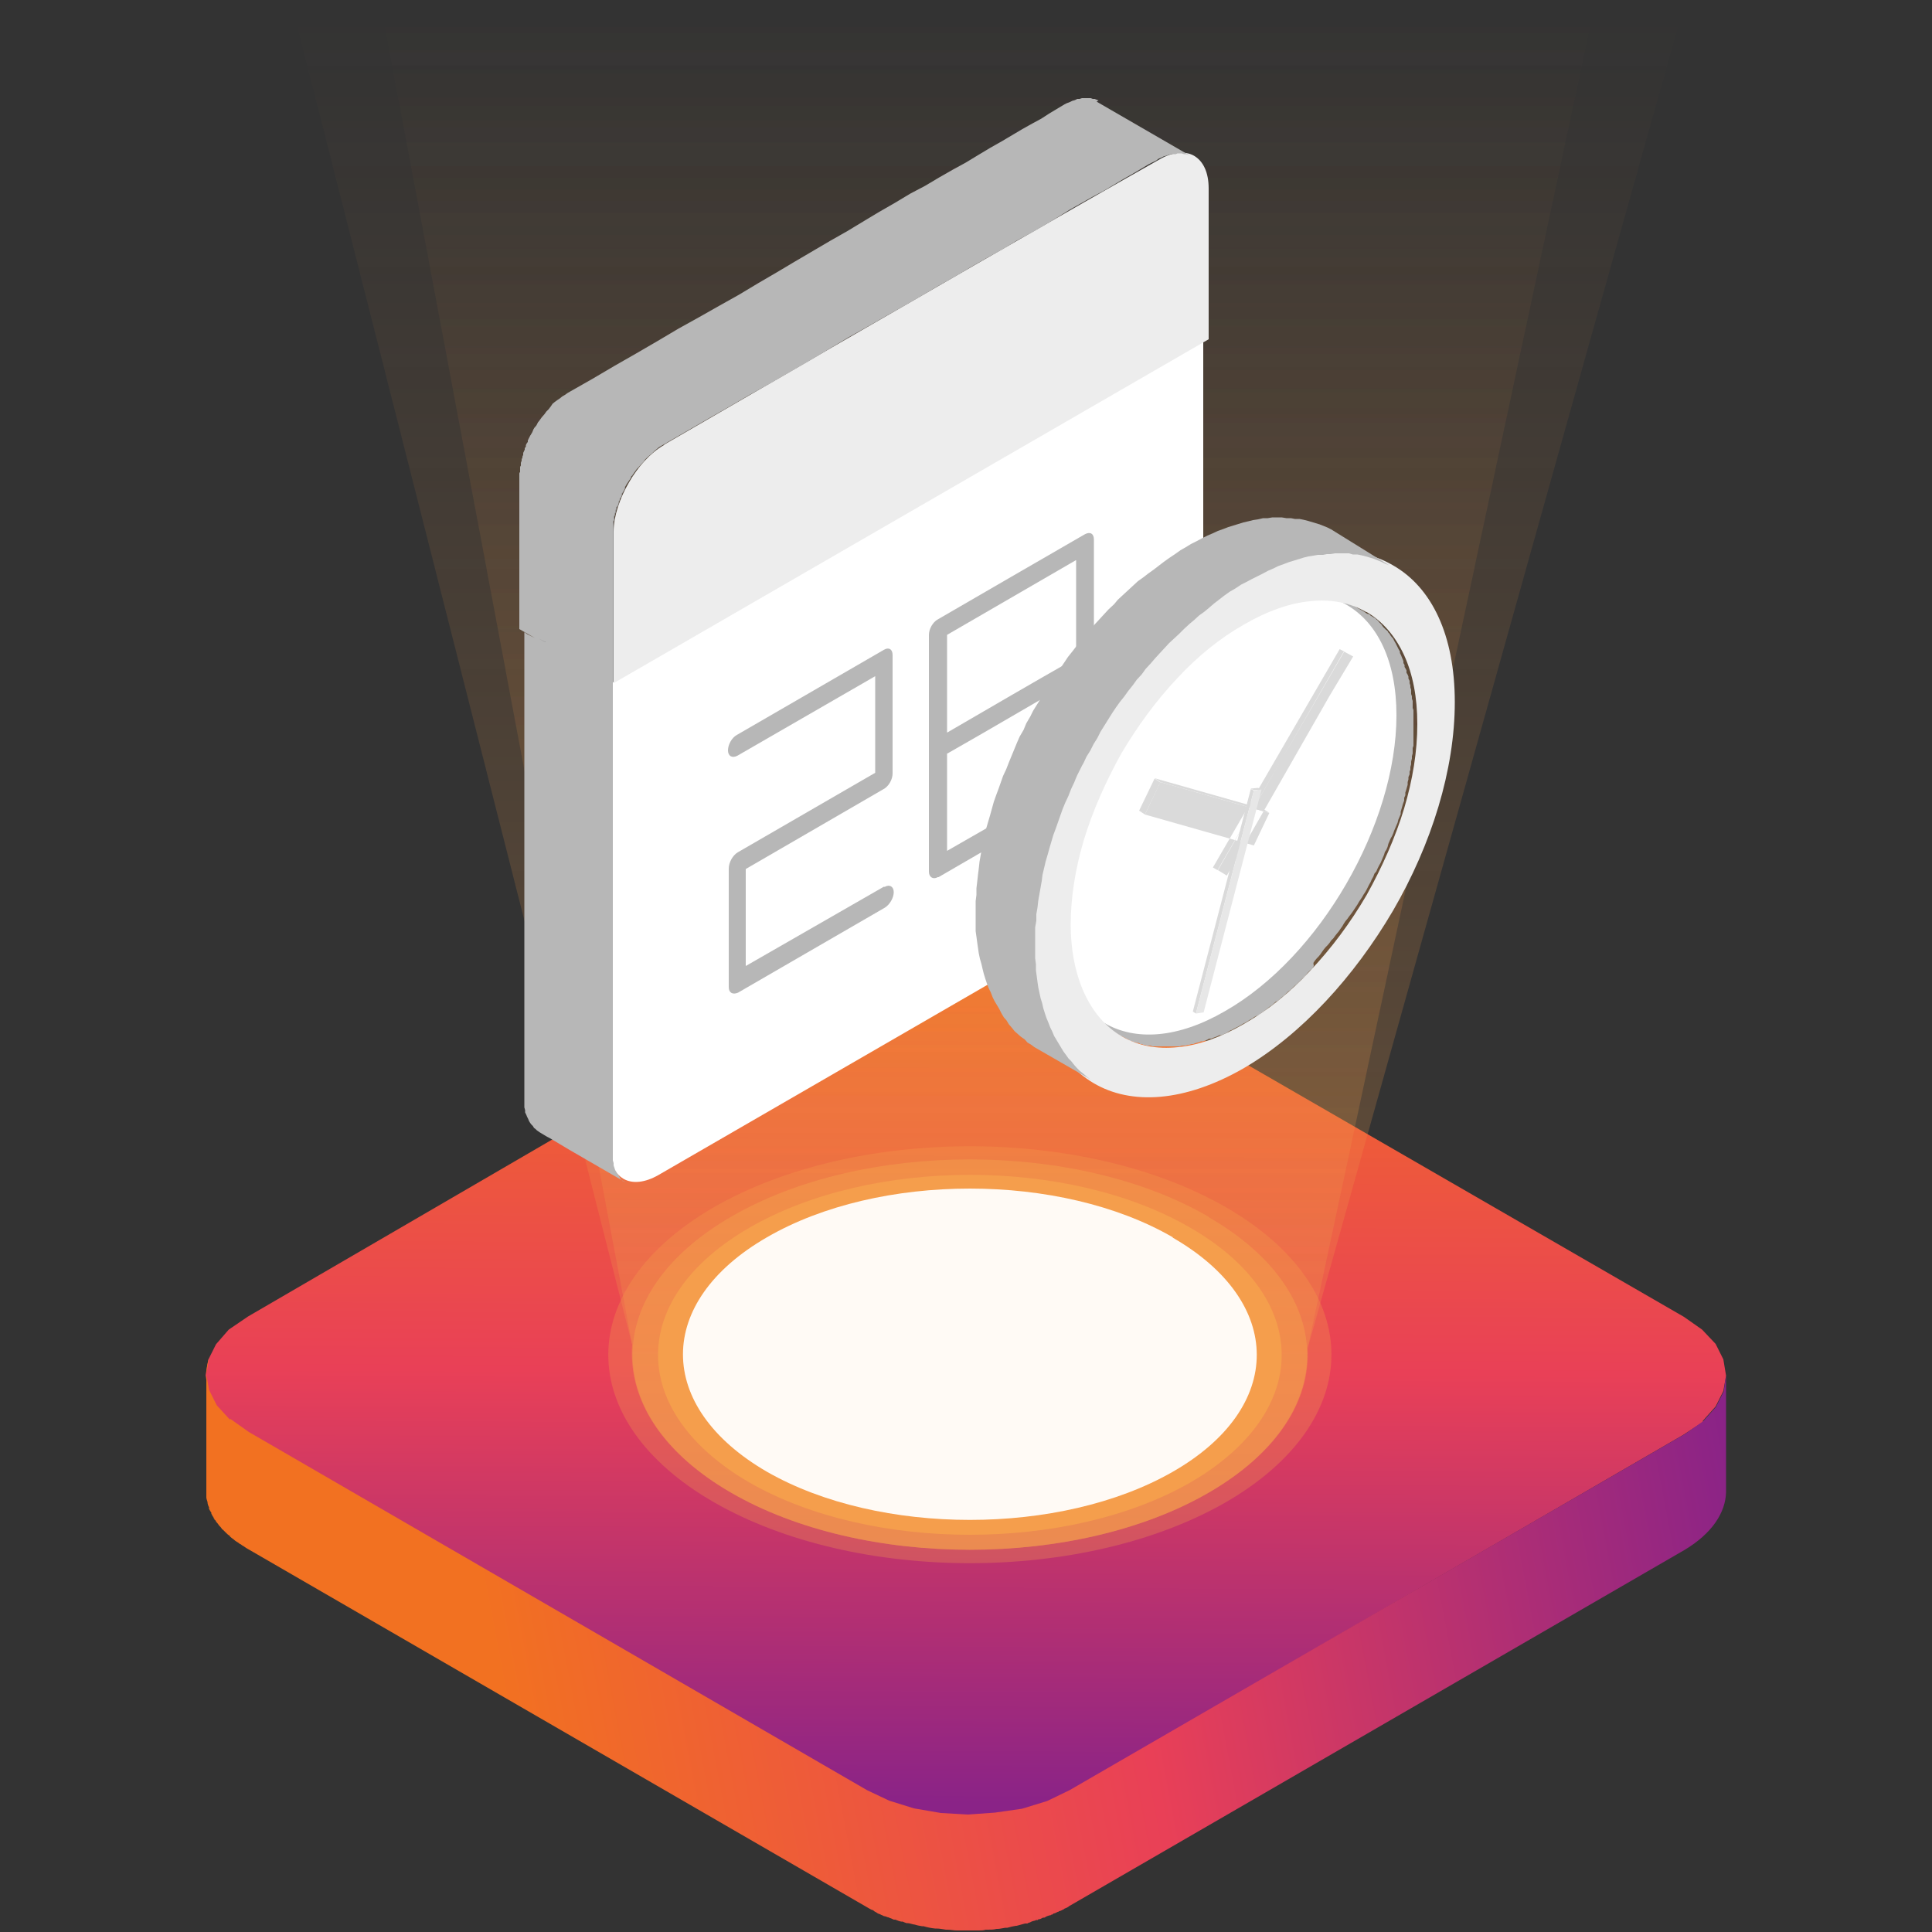
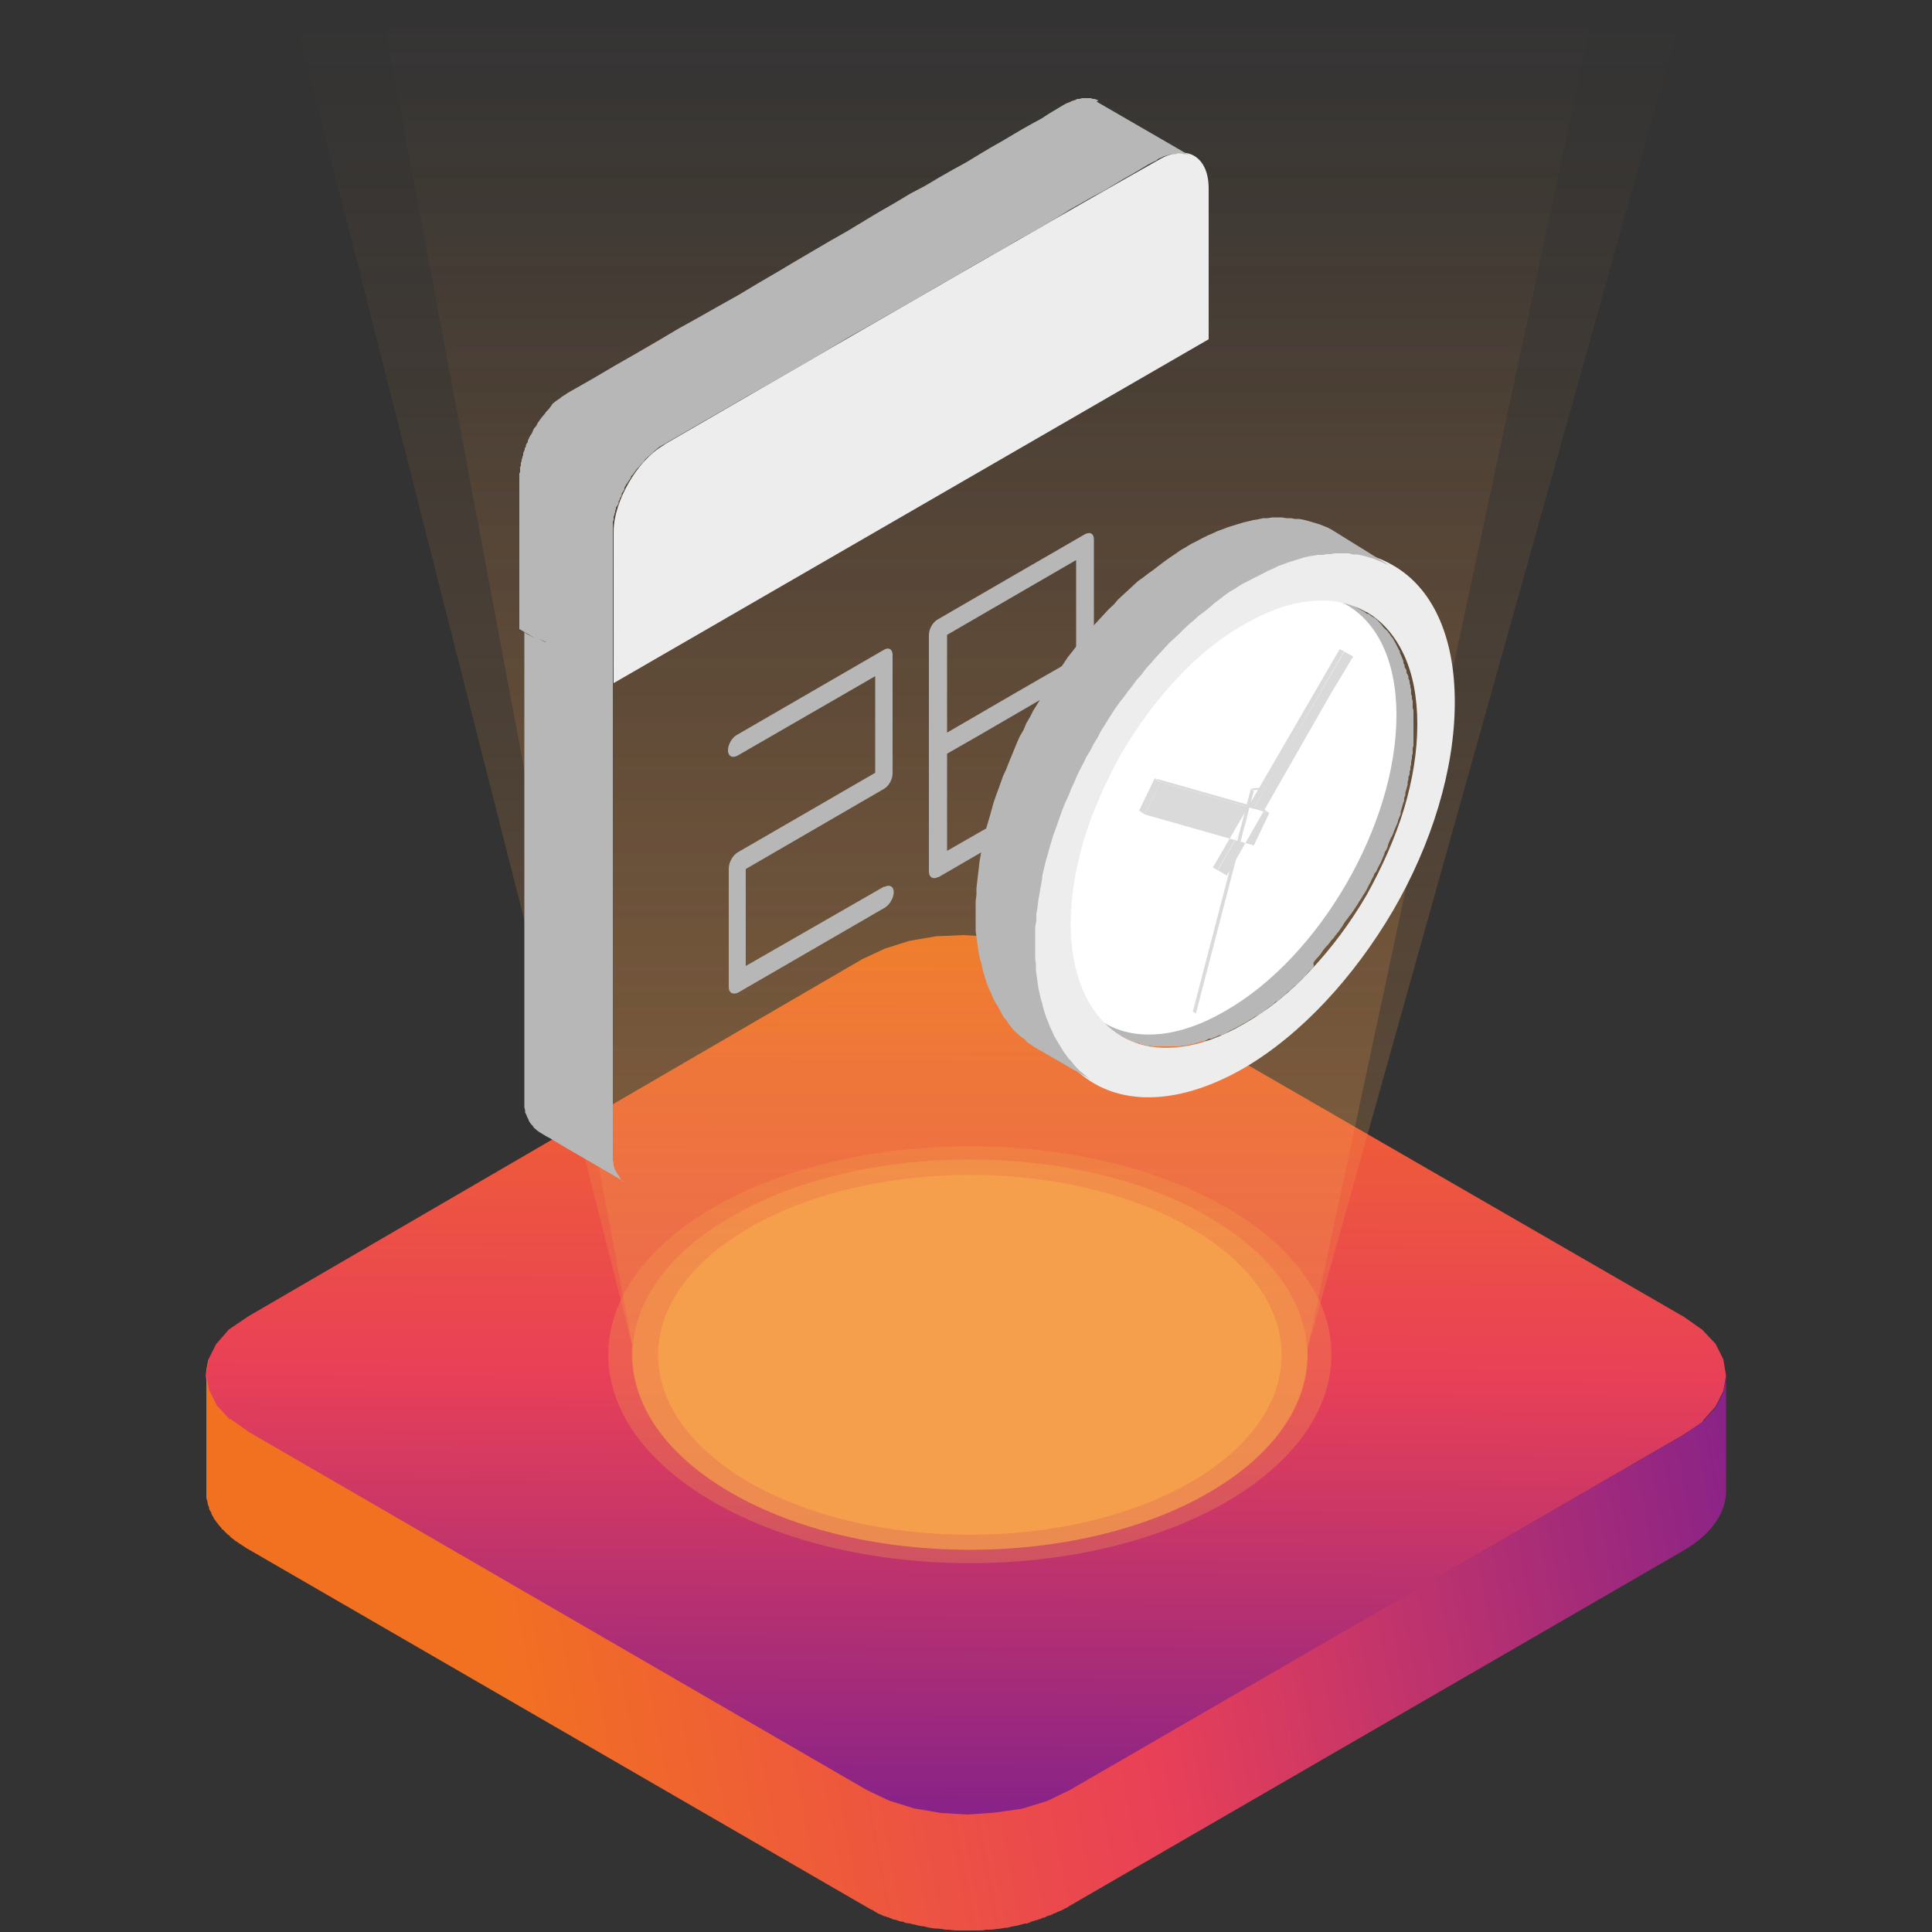
<svg xmlns="http://www.w3.org/2000/svg" width="50" height="50">
  <rect width="100%" height="100%" fill="#333333" stroke="none" />
  <linearGradient id="a" x1="24.945" x2="25.056" y1="46.669" y2="24.328" gradientUnits="userSpaceOnUse">
    <stop offset="0" stop-color="#8A2387" />
    <stop offset=".5" stop-color="#E94057" />
    <stop offset="1" stop-color="#F27121" />
  </linearGradient>
  <path fill="url(#a)" d="M44.07 36.77l.33-.37.2-.4.07-.4-.07-.42-.2-.4-.35-.37-.47-.33-16.02-9.25-.58-.27-.65-.2-.7-.12-.7-.04-.7.03-.7.12-.63.2-.58.27-15.9 9.25-.5.34-.33.38-.2.4-.07.4.07.42.2.4.35.37.47.34 16.02 9.25.58.28.65.2.7.1.7.05.7-.04.7-.1.63-.2.58-.3 15.9-9.23.5-.33z" />
  <linearGradient id="b" x1="-2657.849" x2="-2647.178" y1="327.518" y2="296.84" gradientUnits="userSpaceOnUse" gradientTransform="matrix(-.499 -.867 .867 -.499 -1565.342 -2103.197)">
    <stop offset="0" stop-color="#8A2387" />
    <stop offset=".5" stop-color="#E94057" />
    <stop offset="1" stop-color="#F27121" />
  </linearGradient>
  <path fill="url(#b)" d="M5.95 36.74l-.34-.37-.2-.4-.07-.4.07-.42c-.04.13-.07.27-.07.4v3.02s0 .02 0 .03c0 .04 0 .08 0 .1 0 0 0 .02 0 .02s0 .02 0 .03c0 .04.02.08.03.12 0 .05.02.1.04.14 0 0 0 0 0 .02 0 0 0 0 0 .02.02.04.04.07.06.1 0 0 0 .02 0 .03 0 0 .02.02.02.03 0 .02.03.04.04.07 0 0 0 .02.02.03 0 0 0 0 0 .02.02 0 .03.03.04.04 0 0 0 .02.02.03.02.02.04.05.06.08.03.03.06.06.08.1 0 0 .02 0 .03.02.02.02.04.04.05.05.04.04.08.08.12.1 0 .02 0 .02.02.03.03.03.07.05.1.08.02.02.03.02.04.03.03.02.07.04.1.07.02 0 .04.02.05.03.06.03.1.07.16.1l16.02 9.27c.04.02.08.05.13.07 0 0 .03 0 .04.02.02.02.05.03.08.05.02.02.04.02.05.03.03 0 .06.03.1.04 0 0 .03.02.04.02.03 0 .07.02.1.03 0 0 .03 0 .05.02.03 0 .07.03.1.04.02 0 .03 0 .04 0 .05.02.1.04.15.05.02 0 .03 0 .04 0 .04.02.07.03.1.04 0 0 .02 0 .02 0 .06 0 .12.03.2.04.06.02.12.03.18.04.02 0 .03 0 .04 0 .1.03.2.05.3.06 0 0 .02 0 .03 0 .1 0 .17.02.25.03 0 0 .02 0 .03 0 .1 0 .17.02.25.02 0 0 0 0 .02 0 0 0 .03 0 .04 0 .05 0 .12 0 .18 0 0 0 .02 0 .03 0 .02 0 .02 0 .02 0 .08 0 .15 0 .23 0 0 0 0 0 .02 0 0 0 .02 0 .03 0 .06 0 .12 0 .18-.02 0 0 .02 0 .04 0 0 0 0 0 .02 0 .07 0 .15 0 .22-.02.02 0 .02 0 .03 0 .06 0 .12-.02.2-.03 0 0 0 0 .02 0 0 0 .02 0 .03 0 .07-.02.15-.04.22-.05 0 0 .02 0 .02 0 .07-.02.15-.04.22-.06 0 0 .02 0 .03 0 0 0 .02 0 .03 0 .02-.02.04-.02.07-.03.03-.02.06-.03.1-.04 0 0 .03 0 .05-.02.02 0 .03 0 .05 0 0-.02.02-.02.03-.02.04 0 .07-.03.1-.04.03 0 .05 0 .07-.02.03-.02.07-.03.1-.04.02 0 .03 0 .05-.02 0 0 0 0 .02 0 0 0 .03-.02.04-.03.03 0 .06-.02.1-.04 0 0 .03 0 .04-.02.03 0 .06-.02.1-.04 0 0 .02 0 .03-.02.05-.02.1-.04.13-.07l15.93-9.22c.7-.42 1.06-.96 1.07-1.5V35.6c0 .02 0 .04 0 .05 0-.02 0-.04 0-.06l-.06.42-.2.4-.33.37-.47.33-15.93 9.22-.58.28-.65.2-.7.1-.7.05-.7-.04-.7-.12-.64-.2-.57-.27-16-9.27-.48-.34z" />
  <linearGradient id="c" x1="25.563" x2="25.563" y1=".386" y2="40.26" gradientUnits="userSpaceOnUse">
    <stop offset="0" stop-color="#DA8C44" stop-opacity="0" />
    <stop offset="1" stop-color="#F59E4C" />
  </linearGradient>
  <path fill="url(#c)" d="M33.84 34.9L41.3 0H9.83l6.53 34.8c-.1 1.4.74 2.78 2.56 3.83 3.4 1.97 8.95 1.97 12.36 0 1.78-1.03 2.63-2.38 2.56-3.73z" opacity=".3" />
  <linearGradient id="d" x1="25.563" x2="25.563" y1=".386" y2="40.26" gradientUnits="userSpaceOnUse">
    <stop offset="0" stop-color="#DA8C44" stop-opacity="0" />
    <stop offset="1" stop-color="#F59E4C" />
  </linearGradient>
  <path fill="url(#d)" d="M33.84 34.9L43.62 0H7.52l8.84 34.8c-.1 1.4.74 2.78 2.56 3.83 3.4 1.97 8.95 1.97 12.36 0 1.78-1.03 2.63-2.38 2.56-3.73z" opacity=".3" />
  <path fill="#F59E4C" d="M31.72 31.24c3.65 2.1 3.65 5.53 0 7.64-3.66 2.1-9.58 2.1-13.24 0-3.65-2.1-3.65-5.53 0-7.64 3.66-2.1 9.58-2.1 13.24 0z" opacity=".3" />
  <path fill="#F59E4C" d="M31.28 31.5c3.4 1.96 3.4 5.16 0 7.13-3.4 1.97-8.95 1.97-12.36 0-3.4-1.97-3.4-5.17 0-7.14 3.4-1.98 8.95-1.98 12.36 0z" opacity=".5" />
  <path fill="#F59E4C" d="M30.8 31.77c3.16 1.82 3.16 4.77 0 6.6-3.15 1.8-8.26 1.8-11.4 0-3.16-1.83-3.16-4.78 0-6.6 3.15-1.82 8.26-1.82 11.4 0z" />
-   <path fill="#FFFAF5" d="M30.35 32.03c2.9 1.67 2.9 4.4 0 6.06-2.9 1.66-7.6 1.66-10.5 0-2.9-1.68-2.9-4.4 0-6.07 2.9-1.68 7.6-1.68 10.5 0z" />
  <g fill-rule="evenodd" clip-rule="evenodd">
-     <path fill="#fff" d="M31.14 8.7v12.07c0 .4-.15.87-.38 1.27-.24.4-.56.77-.92.97l-12.8 7.4c-.35.2-.67.23-.9.1-.25-.15-.4-.44-.4-.85V17.58l15.4-8.9z" />
    <path fill="#EDEDED" d="M17.2 11.5C23.4 7.9 28.1 5.2 30 4.13c.34-.2.67-.23.9-.1.24.14.38.43.38.85v3.9l-15.4 8.9v-3.92c0-.4.16-.87.4-1.28.23-.4.55-.76.9-.96z" />
    <g fill="#B7B7B7">
      <path d="M22.9 22.95c.13-.07.23 0 .23.14s-.1.32-.23.4l-3.8 2.2c-.14.06-.24 0-.24-.14v-3.07c0-.16.1-.34.23-.42l3.56-2.06V17.5l-3.57 2.06c-.14.07-.24 0-.24-.14 0-.15.1-.33.23-.4l3.8-2.2c.13-.08.23-.02.23.13v3.07c0 .15-.1.33-.23.4l-3.57 2.07V25l3.57-2.05zM24.27 22.7c-.12.07-.23 0-.23-.14v-6.13c0-.15.1-.33.23-.4 1.27-.74 2.54-1.47 3.8-2.2.14-.08.24-.02.24.13v6.14c0 .15-.1.33-.22.4-1.27.73-2.54 1.47-3.8 2.2zm3.57-8.2l-3.33 1.93v2.53c1.12-.65 2.23-1.3 3.34-1.93 0-.84 0-1.68 0-2.53zm-3.33 5c0 .84 0 1.68 0 2.52l3.35-1.92v-2.53c-1.12.64-2.23 1.3-3.34 1.93z" />
    </g>
-     <path fill="#949494" d="M16.38 12.3l-2.42-1.4-.03.02-.04.08-.06.07-.02.04-.02.05-.02.04-.02.03-.02.04-.02.04-.02.04-.02.04v.04l-.03.04-.02.04v.05l-.03.04v.03l-.02.04-.02.04v.05l-.02.04v.03l-.02.04v.04l-.02.05v.07l-.02.04v.13l-.02.03v4.03l2.43 1.4V13.5l.02-.04v-.09l.02-.04v-.03l.02-.04v-.04l.02-.05v-.04l.03-.03.02-.04V13l.03-.05v-.04l.03-.03.02-.04v-.04l.03-.05.02-.04.02-.03.02-.04v-.04l.03-.05.02-.04.02-.03.05-.07.04-.08z" />
    <path fill="#B7B7B7" d="M28.43 2.6l-.05-.02-.05-.02h-.05l-.05-.02H28l-.06.02h-.06l-.06.03-.07.02-.06.03-.08.03-.06.03-.2.12-.2.12-.2.13-.24.13-.25.14-.27.16-.27.16-.3.17-.3.18-.33.2-.33.18-.35.2-.37.22-.38.2-.4.24-.4.23-.4.24-.43.26-.44.25-.46.27-.46.27-.47.28-.48.28-.5.3-.5.28-.53.3-.54.3-.54.32-.55.32-.56.32-.56.33-.58.33-.07.04-.07.05-.07.04-.06.05-.06.04-.07.05-.06.05-.04.06-.06.08-.06.06-.05.07-.07.08-.05.07-.05.07-.04.08-.06.07-.02.04-.02.05-.02.04-.02.03-.02.03-.02.04-.02.04-.02.04v.04l-.03.04-.02.04v.04l-.03.04v.04l-.02.04-.02.05v.05l-.02.04v.03l-.02.04v.04l-.02.05v.07l-.02.04v.13l-.02.03v4.03l.4.23-.2-.1-.07-.05v12.3l.02.07v.06l.03.06.02.05.03.06.02.05.03.05.03.04.04.04.03.05.04.03.03.03.07.05.2.12.06.03.47.28.05.03 1.45.84-.04-.03h-.03l-.02-.02-.04-.04-.02-.04-.03-.05-.03-.04-.03-.05-.03-.05-.02-.06-.02-.06v-.06l-.02-.07V13.5l.02-.04v-.09l.02-.04v-.03l.02-.04v-.04l.02-.05v-.04l.03-.03.02-.04.02-.04v-.05l.03-.04v-.03l.03-.04.02-.04v-.05l.03-.04.02-.03.02-.04v-.04l.03-.05.02-.04.02-.02.05-.08.05-.07v-.03l.05-.05.05-.07.05-.07.05-.05.06-.07.06-.06.04-.06.06-.06.07-.06.06-.05.06-.06.06-.05.06-.05.07-.04.57-.33.57-.33.56-.32.55-.32.54-.3.52-.3.52-.3.5-.3.5-.3.5-.28.47-.27.48-.27.45-.26.44-.26.43-.24.4-.24.42-.24.4-.22.36-.22.37-.2.35-.2.33-.2.32-.2.3-.17.3-.17.3-.16.25-.15.25-.15.23-.13.22-.13.2-.12.2-.1.05-.04.07-.03.06-.03.07-.02.06-.02.07-.02h.12l.04-.02h.11l.06.02h.06l.05.02.05.02-2.42-1.4zm-14.5 13.92l.2.1h-.02l-.18-.1zm.25.15l.16.1-.16-.1zM29.02 26.82l-1.52-.88.04.02.04.02.04.02.04.02.04.02.04.02.05.02h.03l.04.03.04.02.06.02H28l.04.02h.05l.03.02h.05l.05.02h.09l.04.02h.16l.06.02h.36l.06-.02h.11l.05-.02h.11l.06-.02h.05l.06-.02.05-.02h.07l.05-.02.05-.02h.05l.06-.03.05-.02h.05l.06-.03.05-.02.05-.02.05-.03.05-.02.06-.02h.06l.06-.04.06-.03.05-.02.06-.02.04-.03.06-.03.06-.03.05-.04.07-.03.06-.04.05-.04.06-.04.06-.03.05-.05.06-.03.07-.04.05-.04.05-.04.06-.04.05-.04.06-.04.05-.04.05-.04.05-.04.06-.05.05-.03.06-.05.06-.04.05-.05.05-.04.05-.06.06-.05.05-.05.05-.05.05-.05.05-.05.05-.05.05-.05.05-.05.05-.05.05-.05.05-.06.06-.06.04-.06.05-.06.04-.05.05-.06.03-.05.05-.05.05-.06.05-.06.05-.06.05-.06.04-.06.05-.06.05-.06.04-.06.05-.07.05-.06.05-.07.04-.06.04-.07.05-.06.04-.07.04-.06.06-.06.04-.06.04-.07.04-.05.04-.07.04-.07.04-.05.04-.07.04-.07.03-.05.05-.07L34 22l.03-.06.03-.07.04-.07.03-.06.04-.07.03-.07.03-.07.04-.07.03-.07.03-.08.03-.07.03-.07.02-.07.03-.06.03-.07.03-.07.04-.07.03-.08.02-.07.02-.07.03-.06.02-.07.03-.07.02-.07.02-.07.03-.08.02-.07v-.06l.03-.07.02-.07.02-.07.02-.06v-.07l.02-.07.02-.07.02-.07v-.08l.03-.07v-.14l.03-.05v-.07l.02-.07v-.06l.02-.07v-.07l.02-.06v-.14l.02-.07v-.2l.02-.06V17.37l-.02-.06v-.12l-.02-.06v-.06l-.02-.05v-.05l-.02-.06v-.06l-.02-.06v-.05l-.03-.05v-.11l-.03-.05v-.05l-.03-.05-.02-.05v-.05l-.03-.05-.03-.05-.02-.04-.02-.05-.02-.05v-.04l-.03-.05-.03-.05-.02-.05-.02-.04-.03-.04-.02-.05-.03-.04-.02-.04-.03-.05-.03-.04-.03-.03-.02-.04-.03-.03-.03-.04-.03-.03-.04-.04-.03-.04-.03-.04-.03-.03-.04-.04-.03-.03-.03-.03-.04-.03-.03-.03-.04-.03h-.03l-.04-.04-.05-.02-.04-.03h-.02l-.04-.03 1.52.87.04.03.04.02h.03l.04.04.05.03.03.02.04.02.03.03.04.03.02.03.04.04.03.03.02.03.03.04.03.03.03.03.05.04.02.04.03.03.03.05.03.04.03.03.02.04.02.04.03.05.02.04.02.04.02.04.02.04.03.05v.04l.03.06.02.05.02.05.02.05v.05l.03.05v.05l.03.05.02.04v.06l.03.05.02.05v.05l.03.06v.06l.02.06v.05l.02.06v.11l.02.06v.06l.02.06v.18l.02.06V19.3l-.02.06V19.5l-.02.07v.06l-.02.08v.07l-.02.07v.07l-.02.05v.07l-.03.07v.06l-.02.07v.07l-.02.07-.02.07-.02.06v.07l-.03.07v.07l-.03.08-.02.07-.02.07-.02.07v.06l-.03.07-.03.07-.02.08-.03.07-.03.07-.03.07-.02.06-.03.07-.04.07-.03.07-.03.07-.02.08-.03.07-.04.06-.02.07-.03.07-.03.07-.03.07-.04.07-.04.08-.03.07-.05.06-.03.08-.04.07-.03.07-.04.07-.03.06-.03.06-.04.07-.04.06-.04.07-.04.06-.04.06-.04.07-.04.06-.04.06-.04.06-.05.07-.04.05-.05.07-.05.06-.04.06-.04.07-.05.07-.04.06-.05.06-.04.05-.05.07-.06.06-.04.06-.05.06-.05.05-.05.06-.05.07-.04.06-.05.06-.04.04-.05.06-.04.06L34 25l-.04.07-.06.05-.05.05-.05.06-.04.05-.06.05-.05.05-.05.05-.05.05-.05.04-.05.05-.05.05-.06.04-.05.05-.06.06-.06.04-.05.05-.05.04-.06.03-.05.05-.05.04-.06.04-.05.04-.05.04-.05.04-.06.04-.05.04-.07.03-.06.03-.05.04-.06.03-.06.04-.05.03-.06.03-.07.04-.05.03-.06.03-.06.03-.05.03-.05.02-.05.03-.06.04-.05.02-.07.03h-.05l-.06.03-.05.02-.06.02-.04.02h-.06l-.05.03-.05.02-.06.02h-.05l-.06.03H31l-.07.02-.05.02h-.05l-.05.02h-.05l-.05.02h-.1l-.05.02h-.7l-.05-.02h-.1l-.05-.02h-.04l-.04-.02h-.04l-.04-.03h-.05l-.04-.02h-.05l-.04-.03h-.04l-.04-.03-.04-.02-.04-.02-.04-.02-.04-.02z" />
    <path fill="#fff" d="M31.7 15.95c-2.43 1.4-4.4 4.84-4.4 7.66 0 2.83 1.97 3.97 4.4 2.56 2.46-1.4 4.44-4.84 4.44-7.66 0-2.82-1.98-3.96-4.43-2.55z" />
    <path fill="#DADADA" d="M28.95 26.77l-1.52-.88.03.02.04.02 1.52.88-.04-.03zM35.36 15.84l-1.52-.87-.04-.03-.04-.02 1.52.88.04.02z" />
    <path fill="#EDEDED" d="M28.32 19.1c1-1.72 2.36-3.22 3.87-4.1 1.5-.86 2.87-.95 3.86-.37 1 .57 1.6 1.8 1.6 3.54 0 1.75-.6 3.68-1.6 5.4-1 1.7-2.36 3.2-3.87 4.08-1.52.87-2.9.96-3.88.38s-1.6-1.8-1.6-3.54c0-1.75.6-3.7 1.6-5.4zm7.04-3.26c-.42-.24-.9-.34-1.46-.28-.52.05-1.1.25-1.7.6-.62.35-1.2.82-1.72 1.38-.55.58-1.04 1.25-1.46 1.96-.4.72-.74 1.48-.97 2.24-.22.74-.34 1.48-.34 2.18s.13 1.3.35 1.78c.23.5.56.88.97 1.12.42.24.9.34 1.46.28.52-.05 1.1-.25 1.7-.6.62-.35 1.2-.82 1.72-1.38.55-.58 1.04-1.24 1.46-1.96.4-.72.74-1.48.97-2.24.22-.74.34-1.47.34-2.18 0-.7-.12-1.3-.34-1.78-.23-.5-.56-.88-.97-1.12z" />
    <g fill="#DADADA">
      <path d="M29.63 21.08l-.15-.1.4-.83.15.1zM30.03 20.24l-.15-.1 2.82.8.15.1z" />
    </g>
    <path fill="#DADADA" d="M32.85 21.04l-.4.84-2.82-.8.4-.84zM34.67 16.8l.12.06-3.28 5.66-.12-.07zM31.75 22.66l-.23-.14 3.26-5.66.24.13-.6 1z" />
    <g fill="#DADADA">
      <path d="M32.64 20.43l-.08-.04-.2.02.1.04zM32.45 20.46l-.08-.04-1.5 5.76.08.05z" />
    </g>
-     <path fill="#E7E7E7" d="M30.95 26.23l.2-.03 1.5-5.77-.2.03z" />
    <path fill="#B7B7B7" d="M34.45 13.7l-.1-.05-.1-.04-.1-.04-.1-.03-.1-.03-.1-.03-.12-.03-.1-.02h-.12l-.1-.02h-.12l-.12-.02h-.24l-.12.02h-.12l-.13.03-.13.02-.12.03-.13.03-.13.04-.13.04-.13.04-.13.05-.14.05-.13.06-.14.06-.14.07-.15.08-.14.07-.13.08-.14.08-.14.1-.15.1-.14.1-.13.1-.13.1-.14.1-.13.1-.14.1-.13.12-.13.12-.13.12-.13.12-.1.12-.14.13-.12.13-.12.13-.12.13-.12.13-.12.14-.1.14-.13.15-.1.13-.12.15-.1.15-.1.15-.1.15-.1.16-.1.14-.1.16-.1.16-.1.16-.1.16-.08.16-.1.17-.07.17-.1.17-.07.16-.07.17-.07.17-.07.17-.07.18-.08.17-.06.17-.06.17-.06.16-.06.17-.05.18-.05.18-.05.17-.05.17-.04.17-.04.16-.03.17-.03.18-.03.17-.02.18-.02.16-.02.18-.02.17v.17l-.02.16V24.1l.02.14.02.15.02.14.02.14.03.14.04.14.03.13.03.12.04.13.04.12.05.13.05.1.05.13.05.1.06.1.06.1.06.12.06.1.07.08.06.1.07.08.08.1.08.07.08.07.1.07.07.08.1.06.08.06 1.53.88-.1-.06-.08-.06-.08-.07-.1-.08-.07-.07-.07-.08-.08-.1-.07-.07-.07-.1-.06-.08-.06-.1-.06-.1-.06-.1-.06-.1-.05-.12-.05-.1-.05-.13-.05-.12-.04-.12-.04-.13-.03-.13-.04-.13-.03-.14-.03-.14-.02-.14-.02-.15-.02-.15v-.15l-.02-.16V24l.03-.17v-.17l.03-.17.02-.18.03-.17.03-.17.03-.17.02-.16.04-.17.04-.17.05-.17.05-.18.05-.17.05-.17.06-.16.06-.17.06-.17.06-.17.07-.17.08-.17.07-.18.08-.17.07-.17.08-.16.05-.1.04-.07.08-.17.1-.16.08-.16.1-.16.08-.16.1-.16.1-.16.1-.16.1-.15.1-.14.12-.15.1-.14.12-.15.1-.14.13-.14.1-.14.13-.14.12-.14.12-.13.12-.13.12-.13.13-.12.13-.12.13-.13.13-.12.12-.1.13-.12.14-.1.12-.1.14-.12.13-.1.13-.1.14-.1.14-.08.15-.1.14-.07.13-.07.14-.07.14-.07.15-.08.14-.06.12-.06.14-.05.13-.05.13-.04.13-.04.13-.04.12-.03.13-.02.12-.02h.13l.1-.02H34.43l.12-.02h.36l.1.03h.12l.1.02.12.03.1.03.1.03.1.04.1.04.1.05.1.04z" />
  </g>
</svg>